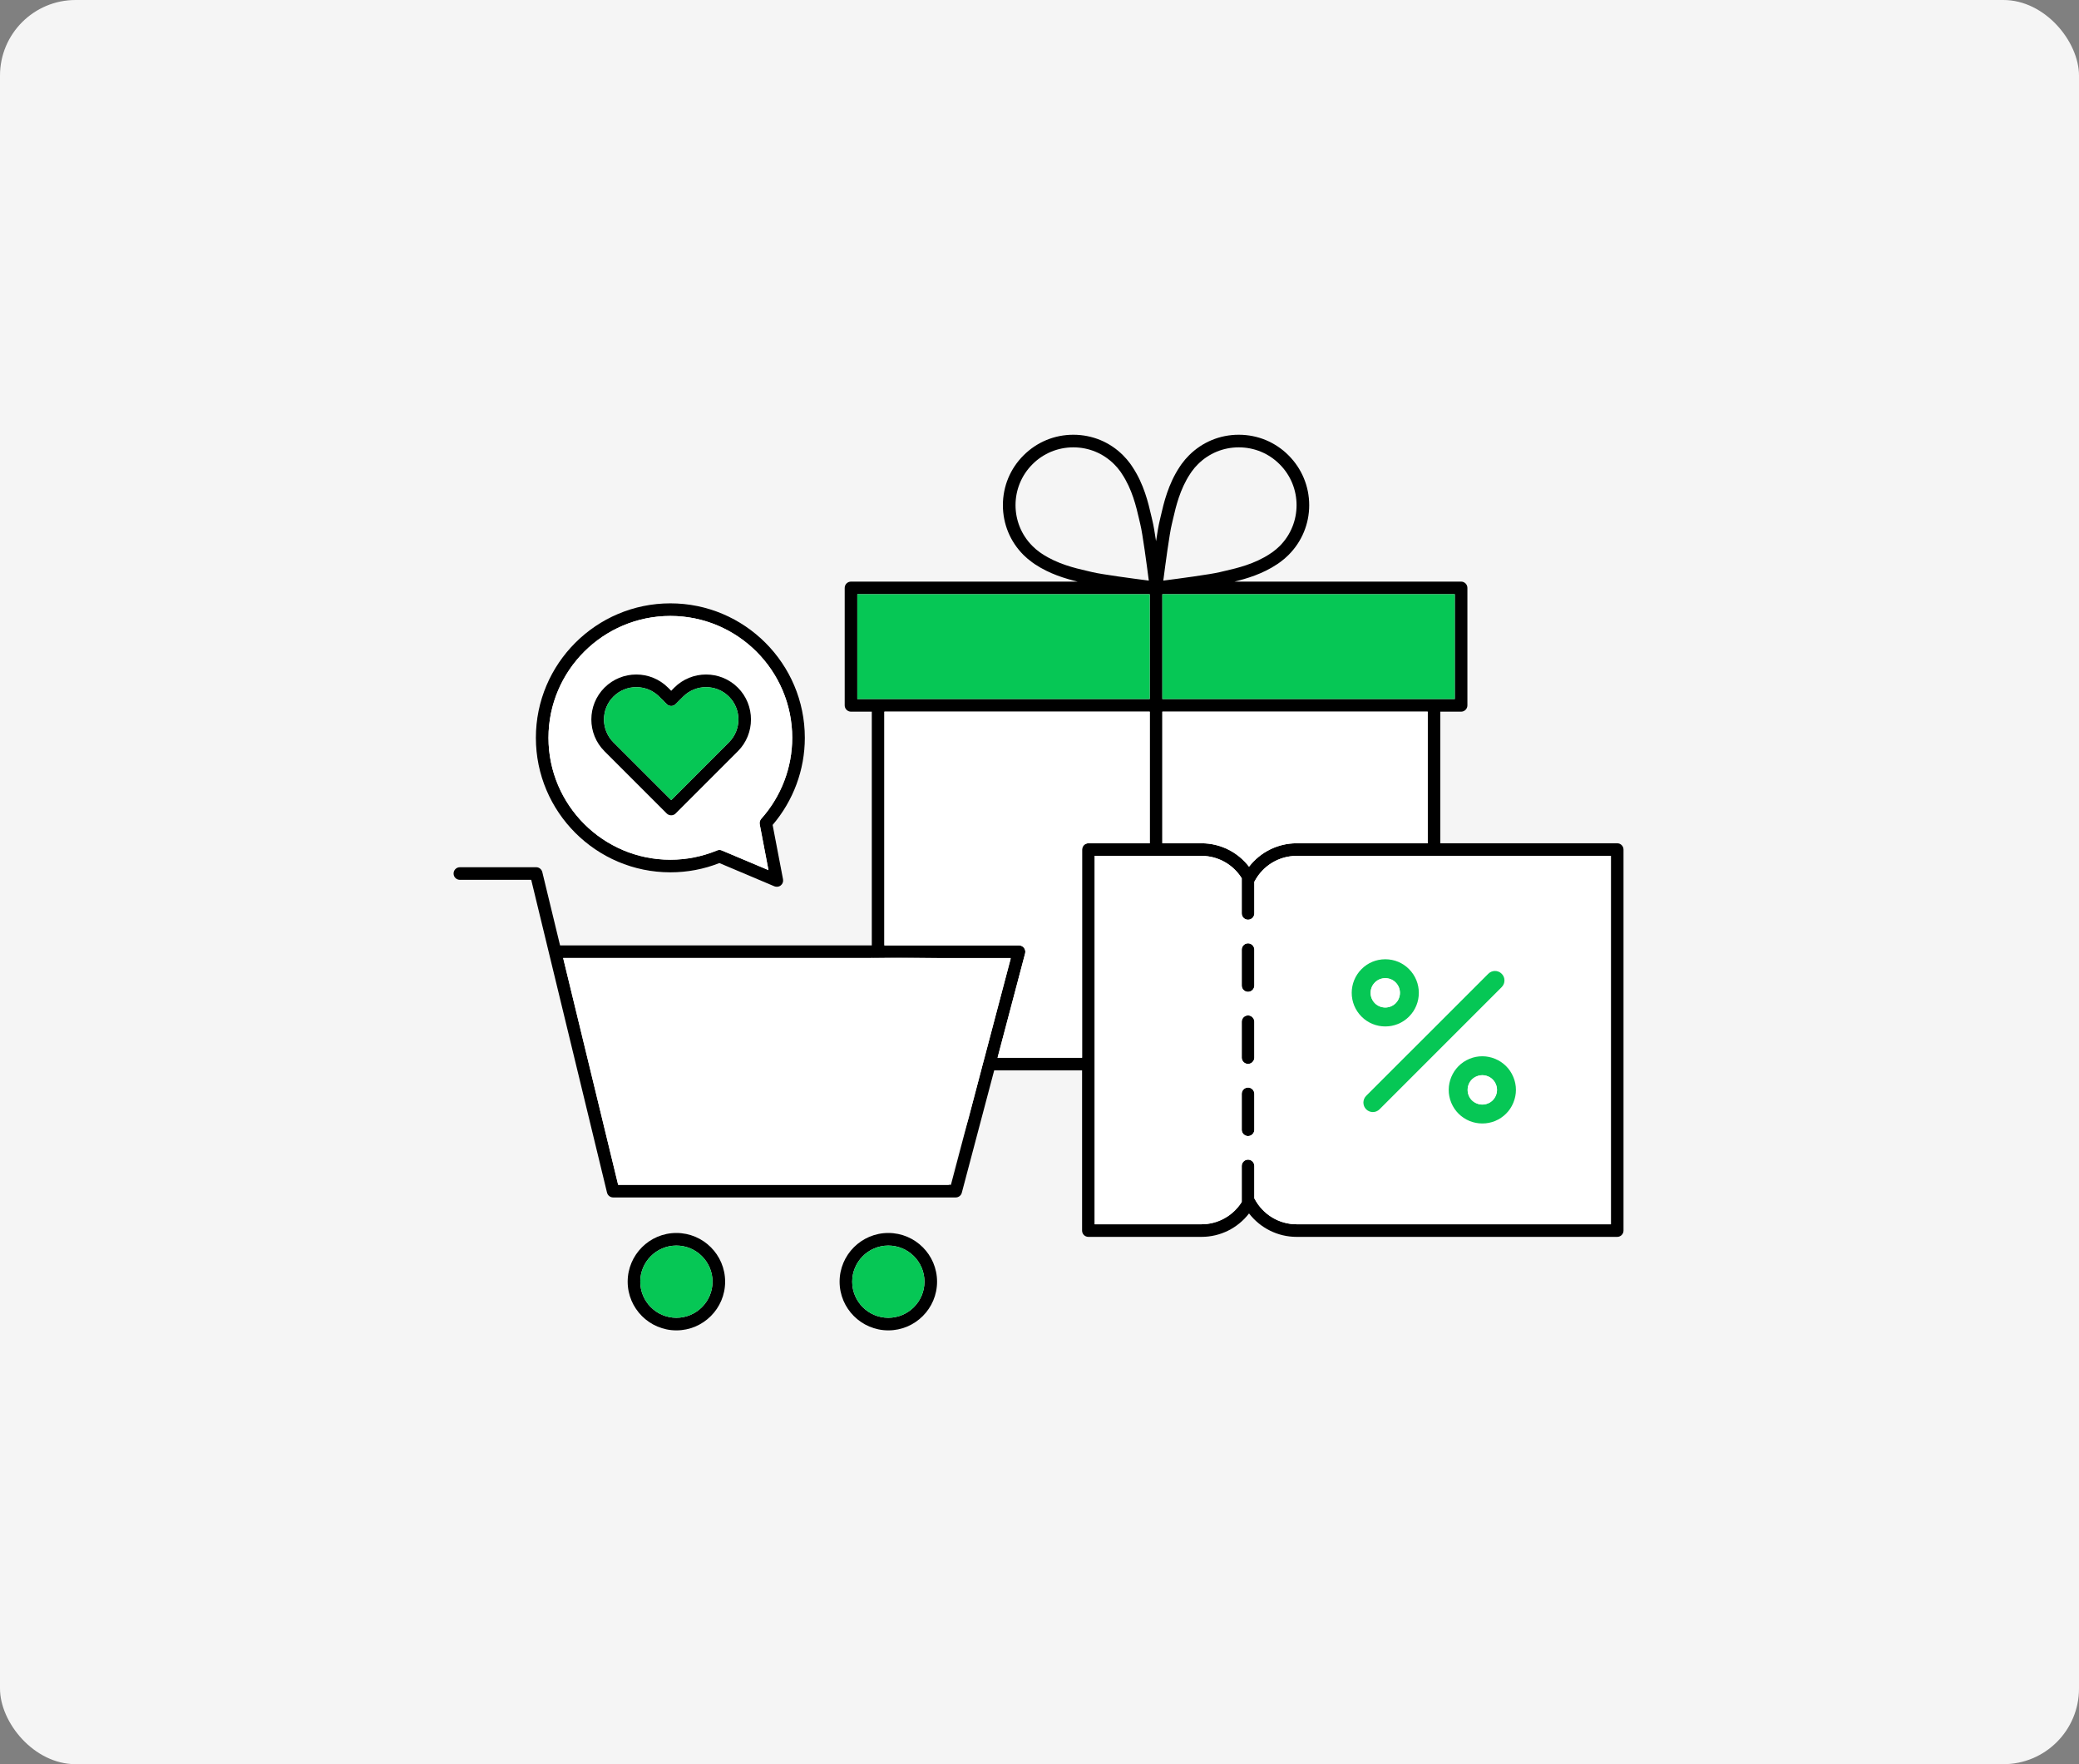
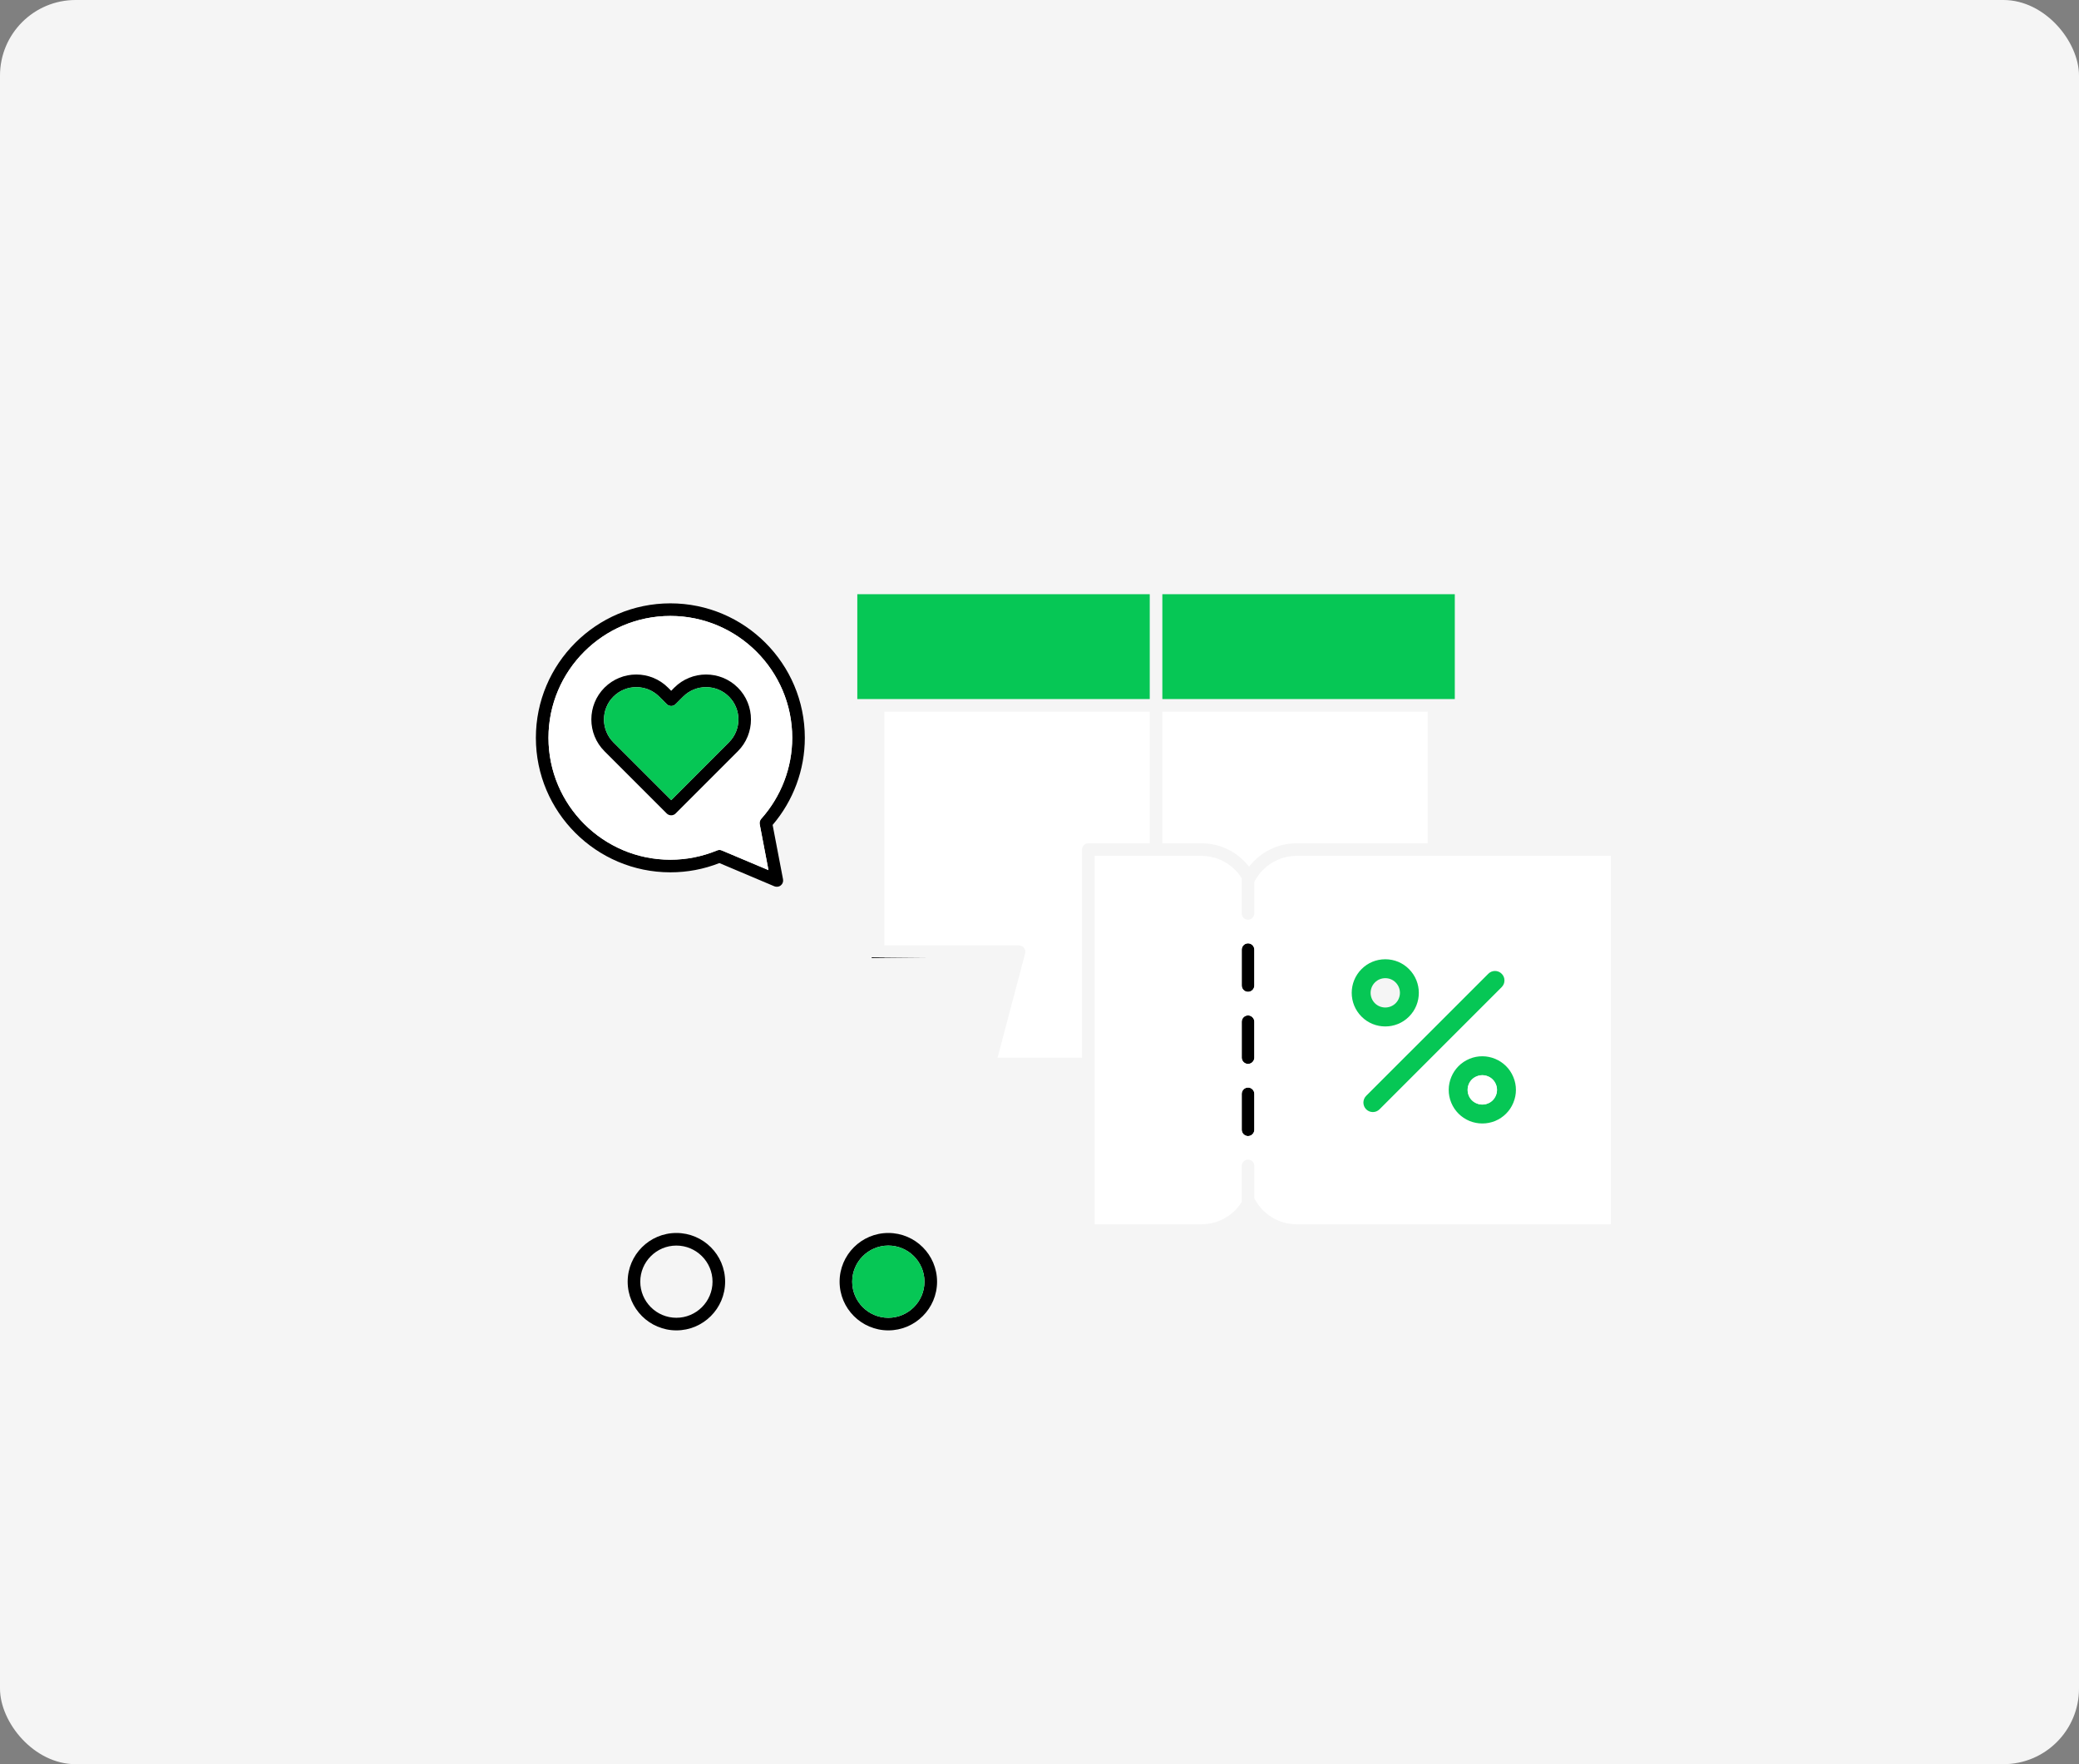
<svg xmlns="http://www.w3.org/2000/svg" fill="none" viewBox="0 0 330 280" height="280" width="330">
  <rect x="0" y="0" width="330" height="280" fill="#808080" stroke="none" />
  <rect fill="#F5F5F5" rx="12" height="280" width="330" />
  <path fill="white" d="M147.71 152.05H139.38V151.97L140.38 151.98L147.71 152.05Z" />
-   <path fill="white" d="M160.45 152.05L160.42 152.17L147.71 152.05H160.45Z" />
  <path fill="black" d="M138.38 151.96V152.05H140.38V151.98L138.38 151.96Z" />
  <path fill="black" d="M199.1 150.72V156.42C199.1 156.97 198.65 157.42 198.1 157.42C197.55 157.42 197.1 156.97 197.1 156.42V150.72C197.1 150.17 197.55 149.72 198.1 149.72C198.65 149.72 199.1 150.17 199.1 150.72Z" />
  <path fill="black" d="M199.1 162.16V167.88C199.09 168.42 198.64 168.86 198.1 168.86C197.56 168.86 197.11 168.42 197.1 167.88V162.16C197.1 161.61 197.55 161.16 198.1 161.16C198.65 161.16 199.1 161.61 199.1 162.16Z" />
  <path fill="black" d="M199.1 173.61V179.31C199.1 179.86 198.65 180.31 198.1 180.31C197.55 180.31 197.1 179.86 197.1 179.31V173.61C197.1 173.05 197.55 172.61 198.1 172.61C198.65 172.61 199.1 173.05 199.1 173.61Z" />
-   <path fill="black" d="M256.7 133.84H228.62V112.95H231.92C232.47 112.95 232.92 112.51 232.92 111.95V93.31C232.92 92.75 232.47 92.31 231.92 92.31H195.96C197.89 91.831 200.4 91.1 202.72 89.55C202.83 89.47 202.94 89.4 203.08 89.3C203.1 89.29 203.18 89.24 203.19 89.22C203.2 89.22 203.21 89.21 203.21 89.21C203.68 88.87 204.12 88.49 204.53 88.08C206.64 85.97 207.81 83.16 207.81 80.18C207.81 77.2 206.64 74.38 204.53 72.27C203.48 71.21 202.24 70.4 200.91 69.84C199.57 69.29 198.12 69 196.63 69C193.64 69 190.84 70.16 188.73 72.27C188.32 72.68 187.94 73.12 187.59 73.6C187.59 73.61 187.58 73.62 187.57 73.62V73.63C187.55 73.65 187.54 73.67 187.53 73.68L187.49 73.74C187.41 73.86 187.33 73.97 187.26 74.08C185.42 76.84 184.72 79.86 184.26 81.86C184.19 82.18 184.12 82.47 184.06 82.72C183.91 83.33 183.7 84.53 183.5 85.89C183.3 84.53 183.09 83.33 182.94 82.72C182.88 82.47 182.81 82.18 182.74 81.86C182.28 79.86 181.58 76.84 179.75 74.1C179.67 73.97 179.59 73.86 179.51 73.74C179.5 73.72 179.44 73.64 179.42 73.62C179.42 73.62 179.41 73.61 179.41 73.6C179.06 73.12 178.68 72.68 178.27 72.27C177.22 71.21 175.99 70.4 174.65 69.84C173.31 69.29 171.86 69 170.37 69C167.38 69 164.58 70.16 162.47 72.27C160.35 74.38 159.19 77.19 159.19 80.18C159.19 83.17 160.35 85.97 162.46 88.08C162.87 88.49 163.32 88.87 163.78 89.2C163.79 89.21 163.8 89.22 163.82 89.23L163.94 89.32C164.05 89.4 164.17 89.47 164.27 89.55C166.6 91.1 169.12 91.84 171.05 92.31H135.08C134.53 92.31 134.08 92.75 134.08 93.31V111.95C134.08 112.51 134.53 112.95 135.08 112.95H138.38V150.05H88.9L86.08 138.41C85.97 137.96 85.57 137.64 85.11 137.64H73C72.44 137.64 72 138.09 72 138.64C72 139.2 72.44 139.64 73 139.64H84.32L96.35 189.28C96.46 189.74 96.87 190.05 97.32 190.05H151.71C152.16 190.05 152.56 189.74 152.67 189.3L157.81 169.88H171.76V195.31C171.76 195.87 172.21 196.31 172.76 196.31H190.71C193.7 196.31 196.47 194.92 198.26 192.59C200.06 194.92 202.83 196.31 205.82 196.31H256.7C257.25 196.31 257.7 195.87 257.7 195.31V134.84C257.7 134.29 257.25 133.84 256.7 133.84ZM186 83.21C186.07 82.94 186.13 82.64 186.21 82.31C186.64 80.45 187.29 77.64 188.93 75.18C188.99 75.08 189.05 74.99 189.12 74.9C189.12 74.9 189.15 74.85 189.17 74.83C189.18 74.82 189.19 74.8 189.2 74.79C189.48 74.4 189.8 74.02 190.14 73.69C191 72.82 192.02 72.15 193.12 71.69C194.22 71.24 195.4 71 196.63 71C199.08 71 201.39 71.95 203.12 73.69C206.7 77.26 206.7 83.09 203.12 86.67C202.78 87.01 202.4 87.32 202.01 87.61C202 87.62 201.99 87.63 201.98 87.63C201.96 87.65 201.91 87.68 201.91 87.68C201.81 87.75 201.72 87.81 201.61 87.88C199.16 89.52 196.35 90.17 194.49 90.6C194.17 90.67 193.87 90.74 193.6 90.81C192.17 91.16 187.07 91.84 184.65 92.15C184.96 89.74 185.64 84.63 186 83.21ZM184.5 94.31H230.92V110.95H184.5V94.31ZM184.5 112.95H226.62V133.84H205.82C202.83 133.84 200.06 135.23 198.26 137.56C196.47 135.23 193.7 133.84 190.71 133.84H184.5V112.95ZM165.38 87.88C165.28 87.81 165.18 87.75 165.1 87.69L165.03 87.64C165.02 87.63 165 87.62 164.99 87.61C164.59 87.32 164.22 87.01 163.88 86.66C160.3 83.09 160.3 77.26 163.88 73.69C164.74 72.82 165.76 72.15 166.86 71.69C167.96 71.24 169.14 71 170.37 71C172.82 71 175.12 71.95 176.86 73.69C177.2 74.02 177.51 74.4 177.8 74.79C177.81 74.8 177.82 74.82 177.83 74.83C177.84 74.85 177.88 74.9 177.88 74.9C177.94 74.99 178.01 75.08 178.07 75.19C179.71 77.64 180.36 80.45 180.79 82.31C180.86 82.64 180.93 82.94 181 83.21C181.36 84.63 182.04 89.74 182.35 92.15C179.93 91.84 174.83 91.16 173.4 90.81C173.13 90.74 172.83 90.67 172.51 90.6C170.65 90.17 167.84 89.52 165.38 87.88ZM136.08 110.95V94.31H182.5V110.95H136.08ZM156.27 167.88L156 168.88L155.74 169.88L153.72 177.54L150.94 188.05H98.12L89.39 152.05H138.38V151.96L140.38 151.98L147.71 152.05H160.45L160.42 152.17L156.27 167.88ZM171.76 134.84V167.88H158.34L162.72 151.31C162.8 151.01 162.73 150.69 162.54 150.44C162.36 150.2 162.06 150.05 161.75 150.05H140.38V112.95H182.5V133.84H172.76C172.21 133.84 171.76 134.29 171.76 134.84ZM255.7 194.31H205.82C203.03 194.31 200.47 192.77 199.15 190.28C199.14 190.26 199.12 190.23 199.1 190.21V185.05C199.1 184.5 198.65 184.05 198.1 184.05C197.55 184.05 197.1 184.5 197.1 185.05V190.77C195.72 192.97 193.31 194.31 190.71 194.31H173.76V135.84H190.71C193.31 135.84 195.72 137.18 197.1 139.39V144.97C197.1 145.53 197.55 145.97 198.1 145.97C198.65 145.97 199.1 145.53 199.1 144.97V139.94C199.12 139.92 199.14 139.89 199.15 139.87C200.47 137.38 203.03 135.84 205.82 135.84H255.7V194.31Z" />
  <path fill="#06C755" d="M230.92 94.31H184.5V110.95H230.92V94.31Z" />
  <path fill="#06C755" d="M182.5 94.31H136.08V110.95H182.5V94.31Z" />
  <path fill="white" d="M226.62 112.95V133.84H205.82C202.83 133.84 200.06 135.23 198.26 137.56C196.47 135.23 193.7 133.84 190.71 133.84H184.5V112.95H226.62Z" />
  <path fill="white" d="M182.5 112.95V133.84H172.76C172.21 133.84 171.76 134.29 171.76 134.84V167.88H158.34L162.72 151.31C162.8 151.01 162.73 150.69 162.54 150.44C162.36 150.2 162.06 150.05 161.75 150.05H140.38V112.95H182.5Z" />
  <path fill="white" d="M205.82 135.84C203.03 135.84 200.47 137.38 199.15 139.87C199.14 139.89 199.12 139.92 199.1 139.94V144.97C199.1 145.53 198.65 145.97 198.1 145.97C197.55 145.97 197.1 145.53 197.1 144.97V139.39C195.72 137.18 193.31 135.84 190.71 135.84H173.76V194.31H190.71C193.31 194.31 195.72 192.97 197.1 190.77V185.05C197.1 184.5 197.55 184.05 198.1 184.05C198.65 184.05 199.1 184.5 199.1 185.05V190.21C199.12 190.23 199.14 190.26 199.15 190.28C200.47 192.77 203.03 194.31 205.82 194.31H255.7V135.84H205.82ZM199.1 179.31C199.1 179.86 198.65 180.31 198.1 180.31C197.55 180.31 197.1 179.86 197.1 179.31V173.61C197.1 173.05 197.55 172.61 198.1 172.61C198.65 172.61 199.1 173.05 199.1 173.61V179.31ZM199.1 167.88C199.09 168.42 198.64 168.86 198.1 168.86C197.56 168.86 197.11 168.42 197.1 167.88V162.16C197.1 161.61 197.55 161.16 198.1 161.16C198.65 161.16 199.1 161.61 199.1 162.16V167.88ZM199.1 156.42C199.1 156.97 198.65 157.42 198.1 157.42C197.55 157.42 197.1 156.97 197.1 156.42V150.72C197.1 150.17 197.55 149.72 198.1 149.72C198.65 149.72 199.1 150.17 199.1 150.72V156.42ZM216.12 153.81C217.12 152.8 218.46 152.25 219.89 152.25C221.31 152.25 222.65 152.8 223.65 153.81C225.73 155.89 225.73 159.27 223.65 161.35C222.62 162.39 221.25 162.91 219.89 162.91C218.52 162.91 217.15 162.39 216.12 161.35C214.04 159.27 214.04 155.89 216.12 153.81ZM218.97 176.06C218.68 176.35 218.3 176.5 217.91 176.5C217.53 176.5 217.15 176.35 216.85 176.06C216.27 175.47 216.27 174.52 216.85 173.93L222.9 167.88L226.62 164.17L236.24 154.55C236.83 153.96 237.78 153.96 238.36 154.55C238.95 155.13 238.95 156.08 238.36 156.67L218.97 176.06ZM240.21 175.02C239.67 176.34 238.64 177.36 237.33 177.91C236.67 178.18 235.98 178.31 235.29 178.31C234.6 178.31 233.91 178.18 233.25 177.91C231.93 177.36 230.91 176.34 230.36 175.02C229.24 172.31 230.53 169.18 233.25 168.05C235.96 166.93 239.09 168.22 240.21 170.94C240.76 172.25 240.76 173.7 240.21 175.02Z" />
  <path fill="#06C755" d="M238.36 156.67L218.97 176.06C218.68 176.35 218.3 176.5 217.91 176.5C217.53 176.5 217.15 176.35 216.85 176.06C216.27 175.47 216.27 174.52 216.85 173.93L222.9 167.88L226.62 164.17L236.24 154.55C236.83 153.96 237.78 153.96 238.36 154.55C238.95 155.13 238.95 156.08 238.36 156.67Z" />
  <path fill="#06C755" d="M223.65 153.81C222.65 152.8 221.31 152.25 219.89 152.25C218.46 152.25 217.12 152.8 216.12 153.81C214.04 155.89 214.04 159.27 216.12 161.35C217.15 162.39 218.52 162.91 219.89 162.91C221.25 162.91 222.62 162.39 223.65 161.35C225.73 159.27 225.73 155.89 223.65 153.81ZM221.53 159.23C220.62 160.13 219.15 160.13 218.24 159.23C217.33 158.32 217.33 156.84 218.24 155.93C218.69 155.47 219.29 155.25 219.89 155.25C220.48 155.25 221.08 155.47 221.53 155.93C222.44 156.84 222.44 158.32 221.53 159.23Z" />
-   <path fill="white" d="M221.53 159.23C220.62 160.13 219.15 160.13 218.24 159.23C217.33 158.32 217.33 156.84 218.24 155.93C218.69 155.47 219.29 155.25 219.89 155.25C220.48 155.25 221.08 155.47 221.53 155.93C222.44 156.84 222.44 158.32 221.53 159.23Z" />
  <path fill="#06C755" d="M240.21 170.94C239.09 168.22 235.96 166.93 233.25 168.05C230.53 169.18 229.24 172.31 230.36 175.02C230.91 176.34 231.93 177.36 233.25 177.91C233.91 178.18 234.6 178.31 235.29 178.31C235.98 178.31 236.67 178.18 237.33 177.91C238.64 177.36 239.67 176.34 240.21 175.02C240.76 173.7 240.76 172.25 240.21 170.94ZM237.44 173.87C237.2 174.45 236.76 174.9 236.18 175.13C235.61 175.37 234.97 175.37 234.4 175.13C233.82 174.9 233.37 174.45 233.13 173.87C232.9 173.3 232.9 172.66 233.13 172.09C233.37 171.51 233.82 171.06 234.4 170.83C234.68 170.71 234.99 170.65 235.29 170.65C235.59 170.65 235.89 170.71 236.18 170.83C236.75 171.059 237.2 171.51 237.44 172.09C237.68 172.66 237.68 173.3 237.44 173.87Z" />
  <path fill="white" d="M237.44 173.87C237.2 174.45 236.76 174.9 236.18 175.13C235.61 175.37 234.97 175.37 234.4 175.13C233.82 174.9 233.37 174.45 233.13 173.87C232.9 173.3 232.9 172.66 233.13 172.09C233.37 171.51 233.82 171.06 234.4 170.83C234.68 170.71 234.99 170.65 235.29 170.65C235.59 170.65 235.89 170.71 236.18 170.83C236.75 171.059 237.2 171.51 237.44 172.09C237.68 172.66 237.68 173.3 237.44 173.87Z" />
-   <path fill="white" d="M160.42 152.17L156.27 167.88L156 168.88L155.74 169.88L153.72 177.54L150.58 188.05H98.12L89.39 152.05H147.71L160.42 152.17Z" />
-   <path fill="white" d="M147.71 152.05H138.38V151.96L140.38 151.98L147.71 152.05Z" />
+   <path fill="white" d="M147.71 152.05H138.38L140.38 151.98L147.71 152.05Z" />
  <path fill="black" d="M107.36 195.69C103.1 195.69 99.63 199.16 99.63 203.42C99.63 207.68 103.1 211.15 107.36 211.15C111.62 211.15 115.1 207.69 115.1 203.42C115.1 199.15 111.63 195.69 107.36 195.69ZM107.36 209.15C104.2 209.15 101.63 206.58 101.63 203.42C101.63 200.26 104.2 197.69 107.36 197.69C110.52 197.69 113.1 200.26 113.1 203.42C113.1 206.58 110.52 209.15 107.36 209.15Z" />
-   <path fill="#06C755" d="M113.1 203.42C113.1 206.58 110.52 209.15 107.36 209.15C104.2 209.15 101.63 206.58 101.63 203.42C101.63 200.26 104.2 197.69 107.36 197.69C110.52 197.69 113.1 200.26 113.1 203.42Z" />
  <path fill="black" d="M141 195.69C136.74 195.69 133.27 199.16 133.27 203.42C133.27 207.68 136.74 211.15 141 211.15C145.26 211.15 148.74 207.69 148.74 203.42C148.74 199.15 145.27 195.69 141 195.69ZM141 209.15C137.84 209.15 135.27 206.58 135.27 203.42C135.27 200.26 137.84 197.69 141 197.69C144.16 197.69 146.74 200.26 146.74 203.42C146.74 206.58 144.16 209.15 141 209.15Z" />
  <path fill="#06C755" d="M146.74 203.42C146.74 206.58 144.16 209.15 141 209.15C137.84 209.15 135.27 206.58 135.27 203.42C135.27 200.26 137.84 197.69 141 197.69C144.16 197.69 146.74 200.26 146.74 203.42Z" />
  <path fill="black" d="M147.71 152.05H138.38V151.96L140.38 151.98L147.71 152.05Z" />
  <path fill="black" d="M122.64 130.93C125.94 127.06 127.75 122.17 127.75 117.1C127.75 105.33 118.18 95.76 106.41 95.76C94.64 95.76 85.06 105.33 85.06 117.1C85.06 128.87 94.64 138.45 106.41 138.45C109.09 138.45 111.7 137.96 114.19 136.98L122.92 140.67C123.05 140.72 123.18 140.74 123.31 140.74C123.54 140.74 123.76 140.67 123.94 140.52C124.23 140.29 124.36 139.92 124.29 139.55L122.64 130.93ZM114.58 134.98C114.46 134.93 114.33 134.9 114.2 134.9C114.07 134.9 113.93 134.93 113.81 134.98C111.45 135.95 108.96 136.45 106.41 136.45C95.74 136.45 87.06 127.77 87.06 117.1C87.06 106.43 95.74 97.76 106.41 97.76C117.08 97.76 125.75 106.44 125.75 117.1C125.75 121.84 124 126.41 120.82 129.97C120.62 130.21 120.53 130.52 120.59 130.83L121.98 138.1L114.58 134.98Z" />
  <path fill="white" d="M120.82 129.97C124 126.41 125.75 121.84 125.75 117.1C125.75 106.44 117.07 97.76 106.41 97.76C95.75 97.76 87.06 106.44 87.06 117.1C87.06 127.76 95.74 136.45 106.41 136.45C108.96 136.45 111.45 135.95 113.81 134.98C113.93 134.93 114.07 134.9 114.2 134.9C114.33 134.9 114.46 134.93 114.58 134.98L121.98 138.1L120.59 130.83C120.53 130.52 120.62 130.21 120.82 129.97ZM117.12 119.23L107.24 129.11C107.06 129.3 106.8 129.4 106.54 129.4C106.27 129.4 106.02 129.3 105.83 129.11L95.95 119.23C93.17 116.45 93.17 111.93 95.95 109.14C98.74 106.36 103.26 106.36 106.04 109.14L106.54 109.64L107.03 109.14C109.81 106.36 114.34 106.36 117.12 109.14C118.51 110.53 119.2 112.36 119.2 114.19C119.2 116.01 118.51 117.84 117.12 119.23Z" />
  <path fill="black" d="M117.12 109.14C114.34 106.36 109.81 106.36 107.03 109.14L106.54 109.64L106.04 109.14C103.26 106.36 98.74 106.36 95.95 109.14C93.17 111.93 93.17 116.45 95.95 119.23L105.83 129.11C106.02 129.3 106.27 129.4 106.54 129.4C106.8 129.4 107.06 129.3 107.24 129.11L117.12 119.23C118.51 117.84 119.2 116.01 119.2 114.19C119.2 112.36 118.51 110.53 117.12 109.14ZM115.7 117.82L106.54 126.99L97.37 117.82C95.37 115.82 95.37 112.56 97.37 110.56C98.37 109.56 99.68 109.06 101 109.06C102.31 109.06 103.63 109.56 104.63 110.56L105.83 111.76C106.02 111.95 106.27 112.05 106.54 112.05C106.8 112.05 107.06 111.95 107.24 111.76L108.44 110.56C109.44 109.56 110.76 109.06 112.07 109.06C113.38 109.06 114.7 109.56 115.7 110.56C117.71 112.56 117.71 115.82 115.7 117.82Z" />
  <path fill="#06C755" d="M115.7 117.82L106.54 126.99L97.37 117.82C95.37 115.82 95.37 112.56 97.37 110.56C98.37 109.56 99.68 109.06 101 109.06C102.31 109.06 103.63 109.56 104.63 110.56L105.83 111.76C106.02 111.95 106.27 112.05 106.54 112.05C106.8 112.05 107.06 111.95 107.24 111.76L108.44 110.56C109.44 109.56 110.76 109.06 112.07 109.06C113.38 109.06 114.7 109.56 115.7 110.56C117.71 112.56 117.71 115.82 115.7 117.82Z" />
</svg>